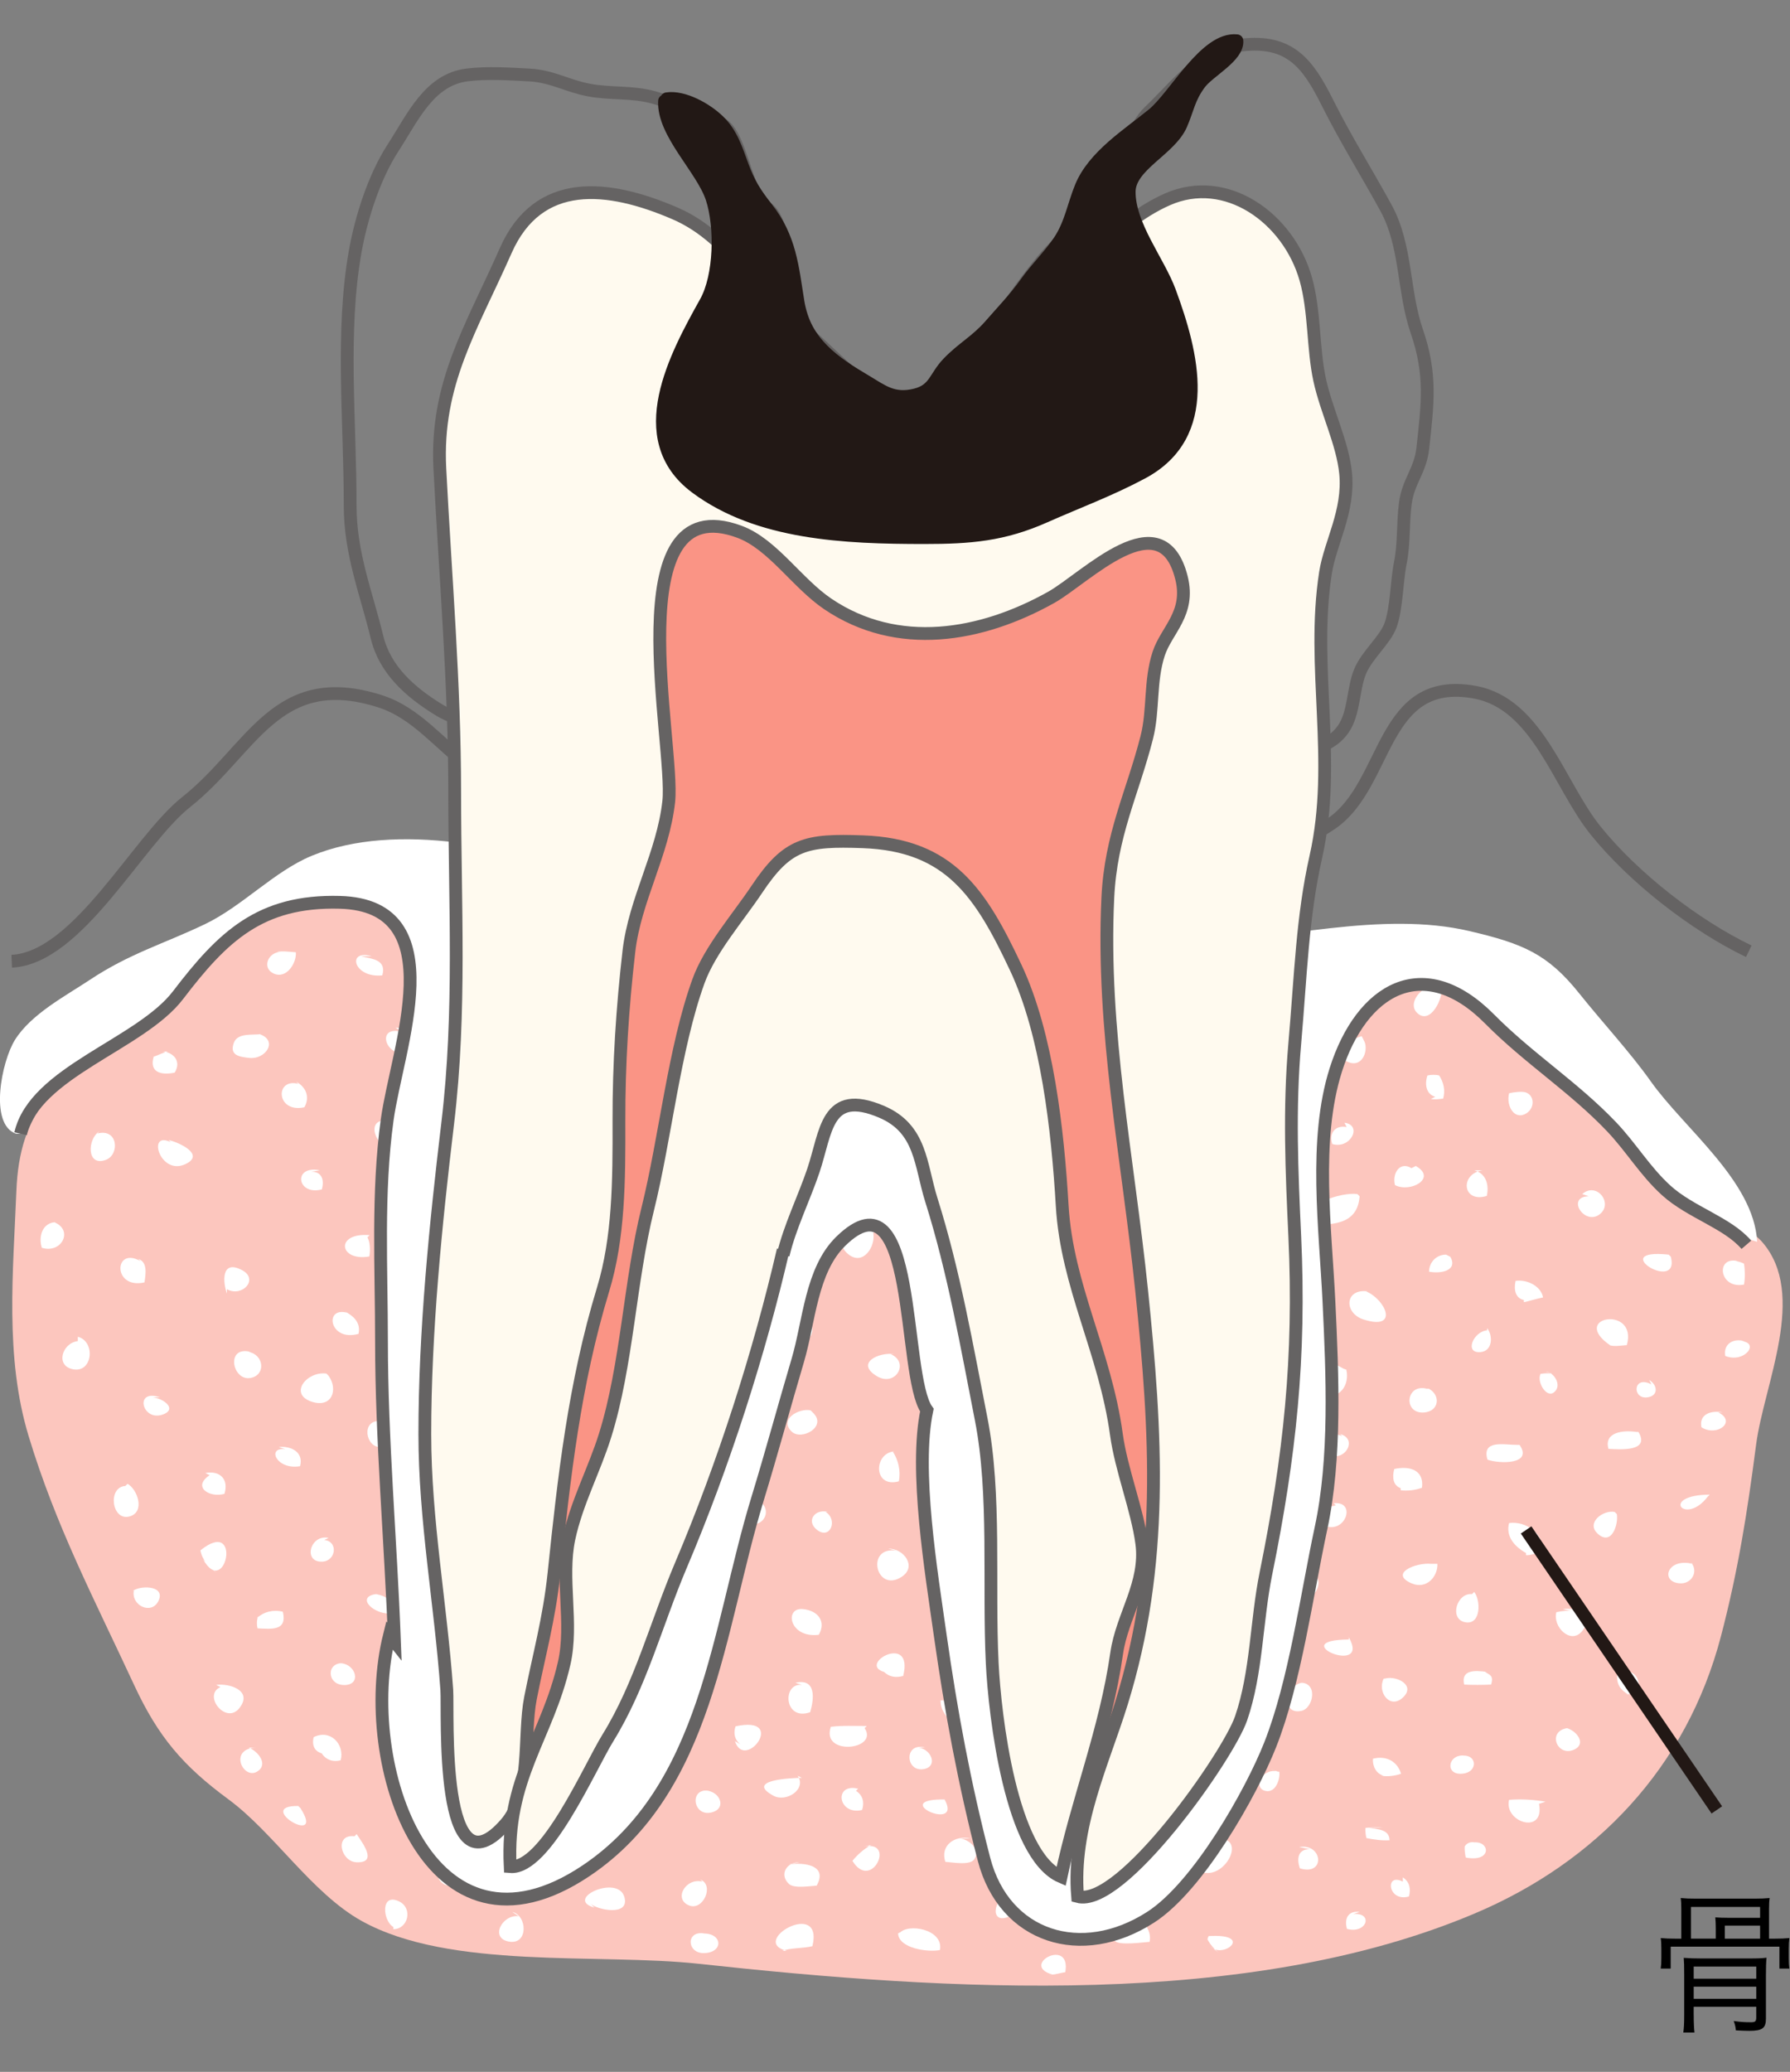
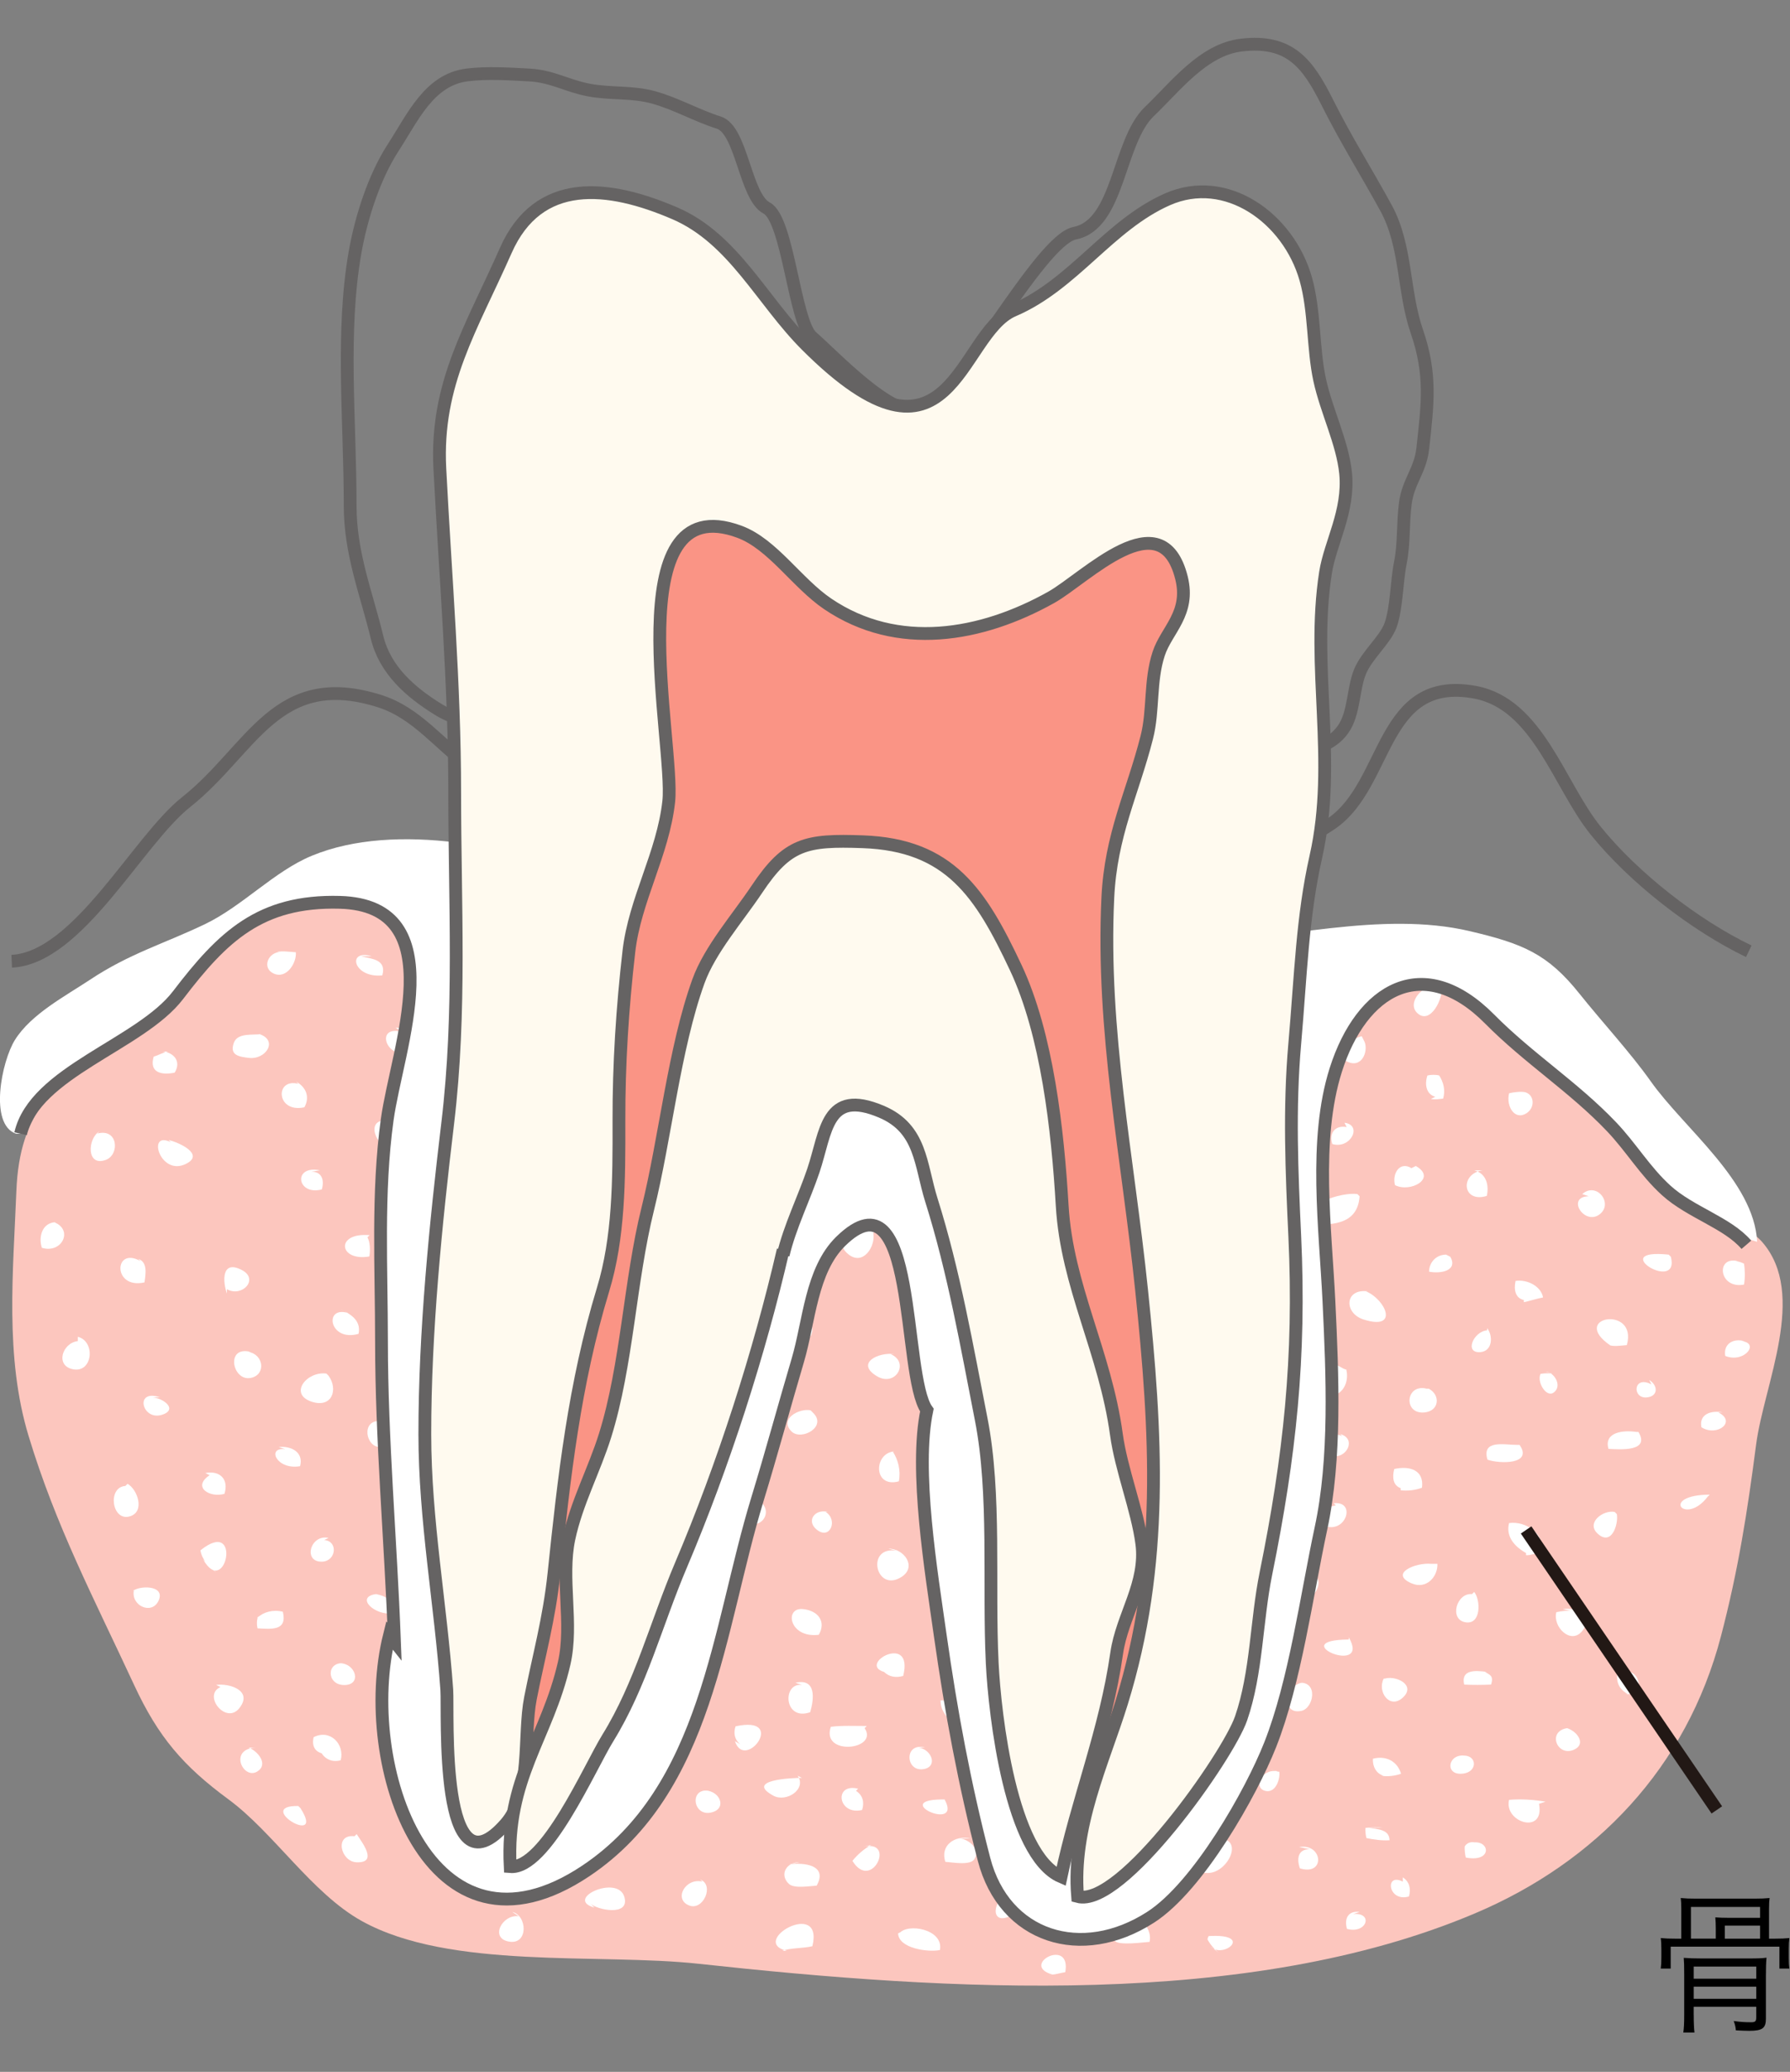
<svg xmlns="http://www.w3.org/2000/svg" version="1.1" id="レイヤー_2" x="0px" y="0px" width="140.006px" height="162.005px" viewBox="0 0 140.006 162.005" enable-background="new 0 0 140.006 162.005" xml:space="preserve">
  <rect x="0" y="0" width="140.006" height="162.005" fill="#808080" stroke="none" />
  <g>
    <path fill="#FCC6BE" d="M122.974,85.683c2.424,2.232,4.779,4.548,7.278,6.696c1.901,1.633,6.224,3.186,7.574,4.732   c3.577,4.096,0.144,11.126-0.472,15.854c-0.684,5.27-1.395,9.805-2.747,14.972c-2.693,10.29-9.802,17.681-19.25,21.678   c-17.739,7.503-41.116,6.074-60.718,3.938c-7.79-0.849-19.445,0.495-26.35-3.347c-3.897-2.168-6.891-6.914-10.421-9.511   s-5.487-4.867-7.378-8.942c-3.152-6.794-6.115-12.401-8.256-19.475c-1.869-6.17-1.202-12.831-0.952-19.168   c0.244-6.18,2.975-8.612,8.294-12.013c3.642-2.329,5.941-5.61,9.16-8.182c6.645-5.309,11.326-2.172,16.912,1.75   c6.281,4.41,10.608,10.497,18.99,11.795c7.993,1.237,15.453-6.028,22.851-2.638c3.354,1.537,4.073,3.221,8.293,3.018   c4.795-0.231,6.743-1.083,10.385-3.621c3.588-2.501,8.902-9.216,13.753-8.836C115.21,74.797,119.223,82.227,122.974,85.683z" />
    <path fill="#FFFFFF" d="M20.457,80.858c-0.723,0.094-1.871-0.114-2.165,0.677c-0.371,1.004,0.453,1.095,1.163,1.183   c1.344,0.167,2.326-1.373,0.832-1.859" />
    <path fill="#FFFFFF" d="M13.356,89.312c-1.904-0.956-0.841,2.707,1.19,1.694c1.505-0.75-0.568-1.689-1.361-1.863" />
    <path fill="#FFFFFF" d="M4.396,95.567c-1.076,0.002-1.412,1.116-1.121,2.003c1.591,0.479,2.48-1.428,0.952-2.003" />
    <path fill="#FFFFFF" d="M7.776,88.466c-0.938,0.55-1.037,2.817,0.52,2.22c1.067-0.409,0.954-2.485-0.688-2.051" />
    <path fill="#FFFFFF" d="M10.988,98.61c-2.084-1.192-2.204,2.229,0.313,1.665c0.109-0.725,0.233-1.597-0.482-1.834" />
    <path fill="#FFFFFF" d="M12.511,109.262c-2.031-0.706-1.406,1.878,0.176,1.359c1.36-0.446-0.115-1.465-1.021-1.359" />
    <path fill="#FFFFFF" d="M17.752,101.146c-0.325-0.862-0.472-2.714,1.187-1.826c1.334,0.714-0.008,2.145-1.187,1.487" />
    <path fill="#FFFFFF" d="M25.021,91.51c-2.139-0.432-1.809,2.005,0.151,1.495c0.269-0.931-0.17-1.579-1.167-1.326" />
    <path fill="#FFFFFF" d="M27.22,102.668c-1.914-0.596-1.483,2.291,0.825,1.628c0.232-1.124-0.746-1.603-1.502-1.966" />
    <path fill="#FFFFFF" d="M22.315,113.318c-1.488-0.194-0.695,1.649,1.156,1.327c0.298-1.107-0.72-1.604-1.664-1.496" />
    <path fill="#FFFFFF" d="M16.906,122.955c-0.617-0.486-1.123-1.036-1.228-1.731c3.289-2.641,1.982,3.822,0.213,0.718" />
    <path fill="#FFFFFF" d="M17.244,131.916c-1.421,0.632,0.428,2.978,1.478,1.647c1.083-1.369-0.77-1.96-1.815-1.816" />
    <path fill="#FFFFFF" d="M9.806,116.192c-1.42,0.08-1.072,2.797,0.35,2.375c1.221-0.36,0.583-2.131-0.181-2.544" />
    <path fill="#FFFFFF" d="M25.697,120.251c-1.435-0.302-2.021,1.909-0.507,1.859c1.113-0.035,1.274-1.612,0.169-1.69" />
    <path fill="#FFFFFF" d="M26.881,130.057c-1.367-0.13-1.341,1.663,0,1.699c1.479,0.039,0.941-1.743-0.338-1.699" />
    <path fill="#FFFFFF" d="M29.078,74.772c-1.988-0.587-1.441,1.729,0.824,1.496c0.351-1.253-0.812-1.286-1.669-1.496" />
    <path fill="#FFFFFF" d="M31.445,80.689c-2.122-0.58-1.306,2.185,0.647,1.627c0.515-1.102,0.042-1.875-1.154-1.966" />
    <path fill="#FFFFFF" d="M30.601,89.818c-1.174-0.084-2.084-2.34-0.34-2.197c1.383,0.113,1.822,2.669,0.001,2.367" />
    <path fill="#FFFFFF" d="M23.33,84.747c-1.845-0.482-1.746,2.316,0.478,1.834c0.458-0.824,0.11-1.593-0.646-2.003" />
    <path fill="#FFFFFF" d="M21.978,74.434c-1.021-0.009-1.531,1.275-0.552,1.698c1.01,0.438,1.792-0.879,1.711-1.672   c-0.448-0.029-1.049-0.122-1.497-0.026" />
    <path fill="#FFFFFF" d="M13.186,82.211c-0.351,0.03-0.805,0.319-1.163,0.405c-0.378,1.267,0.625,1.47,1.641,1.256   c0.534-0.878-0.053-1.583-0.983-1.661" />
    <path fill="#FFFFFF" d="M28.909,96.581c-2.717-0.233-2.41,2.079-0.024,1.666c0.1-0.514,0.049-1.152-0.144-1.496" />
    <path fill="#FFFFFF" d="M19.611,105.711c-1.999-0.524-1.445,2.322,0.004,2.032c1.204-0.242,1.023-1.824-0.173-2.032" />
    <path fill="#FFFFFF" d="M6.086,104.865c-1.223,0.14-1.797,1.947-0.352,2.207c1.533,0.274,1.744-2.196,0.352-2.545" />
    <path fill="#FFFFFF" d="M29.754,111.121c-1.533-0.132-1.166,2.077,0,2.027c1.353-0.058,0.983-1.791-0.169-2.027" />
    <path fill="#FFFFFF" d="M16.398,115.348c-1.406,0.932,0.02,1.797,1.158,1.458c0.354-1.137-0.35-1.845-1.496-1.627" />
    <path fill="#FFFFFF" d="M10.481,124.309c-0.291,1.224,1.365,1.997,1.91,0.878c0.629-1.3-1.65-1.237-2.079-0.709" />
    <path fill="#FFFFFF" d="M20.287,126.168c-0.171,0.275-0.25,0.722-0.144,1.157c1.08,0.052,2.348,0.223,1.979-1.301   c-0.773-0.188-1.519,0.021-2.004,0.481" />
    <path fill="#FFFFFF" d="M29.416,124.646c-1.683,0.224-0.081,1.741,1.35,1.496C30.928,125.21,30.205,124.8,29.416,124.646" />
    <path fill="#FFFFFF" d="M30.77,116.362c-0.738,0.268-0.76,1.229-0.651,1.999c0.777,0.271,2.111,0.469,2.478-0.511   c0.468-1.253-0.981-1.331-1.657-1.658" />
    <path fill="#FFFFFF" d="M33.475,136.819c-1.287,0.048-3.284-0.209-2.848-1.835c1.829-0.438,2.562,0.216,2.848,2.004" />
    <path fill="#FFFFFF" d="M25.529,137.157c-0.84-0.055-1.174-0.562-0.998-1.323c1.297-0.661,2.445,0.56,2.117,1.805   c-0.78,0.217-1.389-0.198-1.627-0.819" />
    <path fill="#FFFFFF" d="M20.287,136.65c-2.536-0.105-1.302,2.584-0.161,1.867c0.91-0.572,0.01-1.62-0.684-1.867" />
    <path fill="#FFFFFF" d="M27.727,143.581c-1.596-0.193-1.092,2,0.174,2.037c1.675,0.05,0.447-1.506-0.005-2.205" />
    <path fill="#FFFFFF" d="M23.33,141.215c-3.519-0.052,2.196,3.326,0.17,0.169" />
    <path fill="#FFFFFF" d="M33.812,139.862c-1.642-0.352-1.768,1.721-0.216,1.867c1.397,0.133,1.422-1.493,0.216-1.698" />
    <path fill="#FFFFFF" d="M25.529,107.402c-1.535-0.202-2.974,1.601-1.149,2.201c1.597,0.524,2.089-0.966,1.317-2.033" />
-     <path fill="#FFFFFF" d="M35.842,145.272c-1.785-0.491-2.467,2.543-0.009,2.197c2.051-0.288,1.117-1.785-0.16-2.197" />
-     <path fill="#FFFFFF" d="M30.77,150.683c-0.867-0.521-1.009-2.74,0.469-1.995c1.069,0.54,0.677,2.153-0.469,2.164" />
    <path fill="#FFFFFF" d="M40.575,149.837c-1.302-0.177-2.317,1.758-0.714,1.99c1.472,0.213,1.381-2.058,0.207-2.328" />
    <path fill="#FFFFFF" d="M50.213,141.384C44.655,141.217,52.04,144.662,50.213,141.384" />
    <path fill="#FFFFFF" d="M46.493,149.161c-2.403-0.679,1.809-2.608,2.337-0.85c0.48,1.606-2.229,1.01-2.676,0.512" />
    <path fill="#FFFFFF" d="M50.55,134.621c-2.809-0.358-0.905,2.931,1.5,2.304c0.312-1.294-1.168-1.91-1.837-2.473" />
    <path fill="#FFFFFF" d="M57.144,123.632c-1.409-0.372-2.437,1.587-0.846,1.864c1.378,0.239,1.597-1.351,0.508-1.864" />
    <path fill="#FFFFFF" d="M58.327,136.65c-0.778-0.339-1.025-0.97-0.795-1.665c4.101-0.887,0.731,3.573-0.05,1.157" />
    <path fill="#FFFFFF" d="M54.945,147.132c-1.322-0.341-2.314,1.398-1.013,1.872c1.072,0.391,1.96-1.598,0.844-2.04" />
    <path fill="#FFFFFF" d="M55.453,140.031c-1.552-0.271-1.273,2.025,0.174,1.694c1.367-0.313,0.585-1.901-0.682-1.694" />
    <path fill="#FFFFFF" d="M63.399,110.276c-0.89-0.184-2.481,0.681-1.487,1.656c0.766,0.75,2.844-0.381,1.656-1.488" />
    <path fill="#FFFFFF" d="M68.471,96.243c-0.891-0.114-3.603,0.621-2.125,1.825c1.174,0.958,2.161-0.639,1.957-1.656" />
    <path fill="#FFFFFF" d="M68.979,89.312c-1.149-0.297-2.216,0.831-1.061,1.567c1.186,0.756,1.889-0.634,1.398-1.567" />
    <path fill="#FFFFFF" d="M72.021,98.272c-0.392-0.068-0.819,0.049-1.158,0.231c-1.101,3.782,3.549,1.367,1.327-0.062" />
    <path fill="#FFFFFF" d="M62.554,102.837c-1.484-0.317-1.656,1.736-0.339,2.033c1.43,0.32,1.852-1.465,0.508-1.864" />
    <path fill="#FFFFFF" d="M69.992,105.88c-1.308-0.174-3.103,0.717-1.398,1.731c1.461,0.87,2.578-1.096,1.061-1.731" />
    <path fill="#FFFFFF" d="M58.665,118.729c-1.242-0.379-0.585-2.228,0.684-1.397c1.293,0.843,0.087,2.521-1.19,1.566" />
    <path fill="#FFFFFF" d="M54.776,129.38c-1.556-0.323-1.706,2.102,0,2.028c1.719-0.073,0.948-1.762-0.338-1.859" />
    <path fill="#FFFFFF" d="M64.752,118.222c-1.022-0.264-1.727,0.713-0.854,1.398c1.029,0.81,1.667-0.769,0.685-1.398" />
    <path fill="#FFFFFF" d="M70.161,113.488c-1.827-0.119-1.968,2.922,0.145,2.341c0.16-0.86-0.057-1.682-0.482-2.341" />
    <path fill="#FFFFFF" d="M73.543,111.797c-0.412-0.443-0.592-1.047-0.485-1.664c1.305-0.396,2.021,0.591,1.809,1.804   c-0.556,0.318-1.118,0.309-1.492-0.14" />
    <path fill="#FFFFFF" d="M75.741,118.391c-1.223-0.085-1.975,2.227-0.672,2.371c1.18,0.13,1.174-1.598,0.841-2.371" />
    <path fill="#FFFFFF" d="M70.161,121.265c-2.488-0.453-1.679,3.346,0.355,2.037c1.238-0.796,0.178-2.239-1.032-2.206" />
    <path fill="#FFFFFF" d="M62.892,125.83c-1.587-0.26-1.215,2.294,1.154,1.998C64.63,126.789,63.988,125.971,62.892,125.83" />
    <path fill="#FFFFFF" d="M74.728,124.984c-1.247-0.235-2.768,0.915-1.356,1.694c1.331,0.736,2.812-1.441,1.187-1.525" />
    <path fill="#FFFFFF" d="M69.147,130.733c-2.113-0.622,2.35-3.105,1.497,0.312C70.052,131.214,69.528,131.108,69.147,130.733" />
    <path fill="#FFFFFF" d="M62.723,131.747c-1.558-0.188-1.418,2.864,0.646,2.135c0.31-1.049,0.487-2.669-1.154-2.304" />
    <path fill="#FFFFFF" d="M67.795,134.959c-0.935,0-1.901-0.049-2.811,0.063c-0.79,2.311,3.789,1.812,2.642,0.106" />
    <path fill="#FFFFFF" d="M74.558,134.791c-0.447-0.489-1.005-0.979-0.99-1.835c1.271-0.034,2.198,1.1,2.147,2.32   c-0.559,0.115-1.008-0.068-1.326-0.485" />
    <path fill="#FFFFFF" d="M72.359,136.65c-1.641-0.454-1.563,1.874-0.166,1.689c1.188-0.156,0.71-1.545-0.341-1.689" />
    <path fill="#FFFFFF" d="M62.723,139.018c-0.783-0.001-4.506,0.156-2.23,1.393c1.014,0.551,2.631-0.525,1.893-1.562" />
    <path fill="#FFFFFF" d="M67.119,139.862c-1.939-0.47-1.58,2.116,0.312,1.665c0.191-0.624,0.049-1.155-0.48-1.496" />
    <path fill="#FFFFFF" d="M74.051,140.707c-4.802-0.119,1.31,2.673-0.17,0" />
    <path fill="#FFFFFF" d="M77.431,140.539c-0.459-0.407-0.698-0.913-0.649-1.496c1.045-0.281,1.852,0.889,1.602,1.808   c-0.591,0.139-0.838-0.145-1.121-0.65" />
    <path fill="#FFFFFF" d="M62.554,145.61c-1.056-0.02-1.616,0.983-0.849,1.698c0.415,0.387,1.664,0.16,2.171,0.136   c0.896-1.618-0.984-1.827-2.167-1.665" />
    <path fill="#FFFFFF" d="M75.91,143.751c-1.229-0.277-2.404,0.557-1.966,1.834c0.538,0.027,1.94,0.309,2.27-0.216   c0.507-0.806-0.471-1.563-1.148-1.618" />
    <path fill="#FFFFFF" d="M68.133,144.258c-0.568,0.329-1.054,0.745-1.46,1.246c1.511,2.472,3.484-1.793,0.785-1.077" />
    <path fill="#FFFFFF" d="M61.539,152.542c-3.014-0.736,2.914-4.128,2.004-0.363c-0.742,0.179-1.726,0.121-2.342,0.363" />
    <path fill="#FFFFFF" d="M71.514,151.021c-0.459-0.109-0.884-0.058-1.271,0.155c0.047,1.184,2.357,1.491,3.274,1.302   c0.31-1.628-2.555-2.147-3.186-1.289" />
    <path fill="#FFFFFF" d="M78.952,147.978c-1.329,0.55-1.534,2.554,0.004,1.871c1.042-0.462,0.434-1.708-0.679-1.533" />
-     <path fill="#FFFFFF" d="M55.114,151.189c-1.503-0.288-1.409,1.603,0.005,1.53c1.507-0.077,1.385-1.604-0.174-1.53" />
    <path fill="#FFFFFF" d="M89.267,150.007c-0.812-0.209-2.983,0.573-2.088,1.74c0.313,0.407,2.259,0.119,2.737,0.093   c0.133-0.653-0.178-1.254-0.649-1.664" />
    <path fill="#FFFFFF" d="M82.335,154.402c-2.635-0.741,1.475-2.968,0.988-0.194c-0.419,0.062-0.903,0.24-1.326,0.194" />
    <path fill="#FFFFFF" d="M95.521,143.751c-1.918,0.049-3.915,2.716-1.043,2.704c1.544-0.006,2.853-2.662,0.874-2.704" />
    <path fill="#FFFFFF" d="M95.353,152.711c-0.381-0.296-0.685-0.652-0.911-1.068c0.016-0.091,0.046-0.176,0.092-0.256   c3.593-0.214,1.142,1.839,0.143,0.817" />
    <path fill="#FFFFFF" d="M99.916,138.51c-1.276-0.268-1.953,1.365-0.881,1.537c0.754,0.122,1.107-0.943,1.026-1.512   c-0.283,0.002-0.411-0.153-0.65-0.194" />
    <path fill="#FFFFFF" d="M102.453,144.596c-0.937-0.021-1.045,0.744-0.781,1.496c2.021,0.618,1.802-1.989-0.063-1.665" />
    <path fill="#FFFFFF" d="M105.497,128.197c-5.12,0.04,1.778,2.937,0-0.17" />
    <path fill="#FFFFFF" d="M108.201,138.848c-0.543-0.17-0.853-0.698-0.818-1.327c1.014-0.267,1.908,0.184,2.201,1.171   c-0.403,0.153-1.044,0.252-1.551,0.156" />
    <path fill="#FFFFFF" d="M108.201,142.905c-0.47-0.044-0.938-0.036-1.402,0.026c-0.026,0.208,0.025,0.592,0.076,0.794   c0.599,0.119,1.199,0.208,1.809,0.169c-0.01-0.864-0.943-0.857-1.665-0.989" />
    <path fill="#FFFFFF" d="M106.342,149.499c-0.894-0.114-1.218,0.519-0.989,1.326c1.58,0.423,2.08-1.319,0.482-1.157" />
    <path fill="#FFFFFF" d="M115.472,144.089c-0.404-0.112-0.707-0.017-0.908,0.287c-0.025,0.182,0.028,0.689,0.085,0.871   c2.373,0.454,1.804-1.87-0.021-0.989" />
    <path fill="#FFFFFF" d="M109.723,147.132c-1.439-0.748-1.169,1.638,0.483,1.158c0.17-0.653,0.011-1.169-0.483-1.496" />
    <path fill="#FFFFFF" d="M104.482,117.715c-1.024,0.106-2.119,1.507-0.505,1.689c1.413,0.16,1.992-2.048,0.336-1.858" />
    <path fill="#FFFFFF" d="M101.945,131.578c-1.304-0.006-1.846,2.537-0.164,2.202c0.961-0.192,1.361-2.309-0.173-2.202" />
    <path fill="#FFFFFF" d="M122.573,135.129c-1.572,0.243-0.796,2.242,0.515,1.694C124.081,136.406,123.412,135.402,122.573,135.129" />
    <path fill="#FFFFFF" d="M120.881,140.877c-0.933-0.158-1.899-0.221-2.848-0.144c-0.429,1.763,2.81,2.771,2.342,0.312" />
    <path fill="#FFFFFF" d="M116.316,130.733c-0.928-0.129-2.069-0.196-1.795,0.988c0.697,0.038,1.414,0.03,2.107,0   c0.208-0.666-0.064-0.751-0.481-0.988" />
    <path fill="#FFFFFF" d="M114.796,137.326c-1.537-0.423-1.912,1.572-0.339,1.353c1.249-0.175,1.039-1.699-0.338-1.353" />
    <path fill="#FFFFFF" d="M109.047,131.24c-0.233-0.047-0.582-0.014-0.822,0.021c-0.513,1.017,0.454,2.392,1.465,1.508   c1.107-0.971-0.427-1.749-1.319-1.529" />
    <path fill="#FFFFFF" d="M127.645,132.593c-0.913-0.306-1.303-0.99-1.119-1.834c1.248-0.376,1.879,0.452,1.6,1.639   c-0.285,0.029-0.699,0.097-0.988,0.025" />
-     <path fill="#FFFFFF" d="M132.377,122.279c-1.979-0.485-2.543,1.402-1.015,1.525c1.002,0.08,1.533-1.008,0.846-1.694" />
    <path fill="#FFFFFF" d="M123.08,125.999c-0.325-0.106-1.011-0.023-1.35,0.062c-0.3,1.152,1.116,2.537,1.994,1.509   c1.011-1.182-0.439-1.96-1.49-1.74" />
    <path fill="#FFFFFF" d="M111.921,122.279c-1.183-0.114-3.289,0.757-1.517,1.525c1.162,0.504,2.062-0.516,2.024-1.525" />
    <path fill="#FFFFFF" d="M115.135,124.646c-1.216-0.114-1.809,1.994-0.508,2.205c1.244,0.203,1.184-1.763,0.676-2.374" />
    <path fill="#FFFFFF" d="M102.453,123.294c-1.392-0.34-2.005,2.094-0.208,1.69c0.786-0.177,1.424-1.779,0.208-1.859" />
    <path fill="#FFFFFF" d="M104.313,107.063c-0.739,0.281-0.954,1.201-0.819,2.003c1.306,0.394,2.091-0.802,1.808-1.974   c-0.32-0.065-0.537-0.306-0.819-0.367" />
    <path fill="#FFFFFF" d="M109.554,116.362c-0.587-0.202-0.681-0.833-0.502-1.496c1.185-0.267,2.354,0.067,2.168,1.466   c-0.537,0.192-1.089,0.258-1.666,0.199" />
    <path fill="#FFFFFF" d="M119.359,121.435c-0.842-0.466-1.613-1.264-1.326-2.342c1.312-0.192,2.934,0.907,2.448,2.316   c-0.366,0.037-0.771,0.22-1.122,0.194" />
    <path fill="#FFFFFF" d="M126.292,118.222c-0.904-0.175-2.264,0.849-1.326,1.703c1.093,0.996,1.633-0.744,1.495-1.534" />
    <path fill="#FFFFFF" d="M133.73,116.869c-3.966,0.025-1.943,2.482-0.169,0.169" />
    <path fill="#FFFFFF" d="M134.745,110.444c-0.903-0.188-1.877,0.131-1.666,1.159c1.227,0.771,2.772-0.441,1.327-1.159" />
    <path fill="#FFFFFF" d="M127.982,111.967c-0.986-0.153-2.556-0.003-2.173,1.326c0.982,0.05,3.26,0.217,2.343-1.326" />
    <path fill="#FFFFFF" d="M118.684,112.98c-1.015,0.004-2.808-0.442-2.342,1.154c0.942,0.338,3.58,0.391,2.512-1.154" />
    <path fill="#FFFFFF" d="M111.583,108.585c-1.654-0.414-1.846,2.018-0.17,1.858c1.158-0.11,1.281-1.352,0.339-1.858" />
    <path fill="#FFFFFF" d="M104.989,112.305c-1.159-0.608-2.208,1.17-0.846,1.525c1.179,0.309,2.006-1.351,0.677-1.694" />
    <path fill="#FFFFFF" d="M107.019,100.977c-1.859-0.268-1.931,1.707-0.359,2.201c2.795,0.881,1.727-1.559,0.19-2.201" />
    <path fill="#FFFFFF" d="M106.173,93.369c-1.188-0.188-4.53,0.843-4.206,2.341c2.084,0.128,4.22,0.137,4.375-2.172" />
    <path fill="#FFFFFF" d="M105.328,88.128c-0.906-0.167-1.397,0.482-1.121,1.327c1.433,0.428,2.383-1.486,0.952-1.665" />
    <path fill="#FFFFFF" d="M116.316,104.021c-1.083,0.091-1.816,1.836-0.498,1.702c0.93-0.094,0.969-1.29,0.498-1.872" />
    <path fill="#FFFFFF" d="M121.389,107.402c-0.301-0.036-0.599-0.027-0.896,0.025c-0.307,0.62,0.447,1.882,1.029,1.46   c0.704-0.508,0.052-1.595-0.642-1.654" />
    <path fill="#FFFFFF" d="M129.166,108.247c-1.438-0.754-1.532,1.157-0.335,1.018c0.915-0.107,0.821-0.974,0.166-1.356" />
    <path fill="#FFFFFF" d="M136.436,104.865c-0.898-0.243-1.651,0.238-1.496,1.159c1.543,0.617,2.786-1.119,1.158-1.159" />
    <path fill="#FFFFFF" d="M130.519,98.103c-4.942-0.511,0.905,3.08,0.169,0.17" />
    <path fill="#FFFFFF" d="M125.953,105.204c-3.269-2.249,2.173-3.176,1.29-0.026C126.868,105.205,126.326,105.295,125.953,105.204" />
    <path fill="#FFFFFF" d="M119.19,101.653c-0.644-0.147-0.806-0.76-0.65-1.495c0.912-0.139,1.996,0.416,2.151,1.293   c-0.484,0.088-1.165,0.308-1.501,0.371" />
    <path fill="#FFFFFF" d="M113.105,98.103c-0.77,0.002-1.316,0.594-1.332,1.332c0.928,0.181,2.27-0.077,1.669-1.162" />
    <path fill="#FFFFFF" d="M124.263,93.538c-1.803,0.039-0.333,2.332,0.858,1.41c1.091-0.843-0.231-2.574-1.366-1.579" />
    <path fill="#FFFFFF" d="M115.979,91.51c-1.814,0.237-1.628,2.592,0.312,2.003c0.191-0.861-0.051-1.768-0.989-2.003" />
    <path fill="#FFFFFF" d="M112.26,85.761c-0.715-0.204-0.847-0.97-0.614-1.666c0.268-0.066,0.657-0.071,0.923,0   c0.336,0.532,0.499,1.165,0.305,1.81c-0.278,0.029-0.673,0.092-0.952,0.026" />
    <path fill="#FFFFFF" d="M106.512,81.027c-0.805,0.14-2.408,1.518-1.015,2.037c1.134,0.422,1.566-1.051,1.184-1.699" />
    <path fill="#FFFFFF" d="M112.26,77.139c-0.922-0.197-2.271,1.27-1.403,2.079c1.032,0.96,2.073-1.215,1.884-2.053   c-0.216-0.038-0.428-0.03-0.65-0.026" />
    <path fill="#FFFFFF" d="M119.359,85.423c-0.33-0.106-0.987-0.024-1.324,0.063c-0.255,0.994,0.431,2.168,1.374,1.554   c0.825-0.537,0.54-1.941-0.726-1.617" />
    <path fill="#FFFFFF" d="M110.399,91.341c-0.924-0.566-1.525,0.431-1.289,1.327c1.209,0.622,3.314-0.545,1.627-1.496" />
    <path fill="#FFFFFF" d="M135.929,98.61c-1.769-0.422-1.489,2.216,0.481,1.834c0.086-0.484,0.083-1.154-0.004-1.636   c-0.217-0.107-0.413-0.172-0.646-0.198" />
    <path fill="none" stroke="#656363" d="M0.916,75.162c5.194-0.249,9.847-9.439,13.646-12.447c5.168-4.091,7.034-10.475,15.16-7.882   c2.885,0.92,4.653,3.391,7.076,5.136c4.731,3.408,9.37,3.308,15.15,4.698c11.149,2.684,25.319,6.327,37.251,6.212   c2.709-0.026,5.277-1.404,7.475-2.717c2.314-1.385,5.249-2.213,7.523-3.804c4.437-3.102,3.79-11.594,11.173-10.229   c4.918,0.91,6.551,7.239,9.432,10.813c2.969,3.686,7.771,7.419,11.98,9.439" />
    <g>
      <path fill="#FFFFFF" d="M1.612,88.649c1.095-4.832,9.368-6.976,12.315-10.837c3.492-4.574,6.42-7.426,12.655-7.257    c8.936,0.242,4.472,11.408,3.702,17.003c-0.787,5.714-0.445,11.628-0.445,17.376c0,7.541,0.718,15.545,1.014,23.398    c-0.127-0.162-0.257-0.32-0.389-0.477c-2.533,10.129,3.129,26.634,15.377,18.422c9.523-6.386,10.301-18.908,13.399-29.04    c1.127-3.685,2.083-7.238,3.158-10.865c0.9-3.038,1.042-7.045,3.358-9.31c6.023-5.891,4.775,10.467,6.74,13.199    c-0.986,4.664,0.347,12.677,1.048,17.631c0.842,5.926,1.893,11.615,3.421,17.491c1.584,6.102,7.624,8.024,13.046,4.522    c3.723-2.405,7.848-9.707,9.338-13.479c1.943-4.918,2.848-11.681,3.972-16.919c1.177-5.483,0.901-11.946,0.623-17.733    c-0.272-5.703-1.203-12.624,0.532-18.103c2.019-6.371,6.877-9.199,12.043-3.982c3.043,3.073,6.562,5.299,9.528,8.413    c1.532,1.606,2.607,3.458,4.279,4.979c1.826,1.66,4.768,3.36,7.11,4.018c-0.237-4.733-5.706-8.85-8.324-12.55    c-1.583-2.238-3.834-4.669-5.556-6.829c-2.509-3.145-4.436-3.933-8.614-4.915c-6.855-1.61-14.867,0.661-21.792,1.005    c-7.158,0.356-13.563-0.815-20.328-1.447c-8.152-0.761-18.544-0.421-26.056-3.53c-6.265-2.594-15.78-4.646-22.378-1.919    c-2.951,1.22-5.428,3.948-8.374,5.357c-3.217,1.539-5.891,2.287-8.985,4.344c-1.897,1.262-4.592,2.67-5.859,4.697    c-1.041,1.662-2.045,6.593,0.078,7.335" />
      <path fill="none" stroke="#656363" d="M1.612,88.649c1.095-4.832,9.368-6.976,12.315-10.837c3.492-4.574,6.42-7.426,12.655-7.257    c8.936,0.242,4.472,11.408,3.702,17.003c-0.787,5.714-0.445,11.628-0.445,17.376c0,7.541,0.718,15.545,1.014,23.398    c-0.127-0.162-0.257-0.32-0.389-0.477c-2.533,10.129,3.129,26.634,15.377,18.422c9.523-6.386,10.301-18.908,13.399-29.04    c1.127-3.685,2.083-7.238,3.158-10.865c0.9-3.038,1.042-7.045,3.358-9.31c6.023-5.891,4.775,10.467,6.74,13.199    c-0.986,4.664,0.347,12.677,1.048,17.631c0.842,5.926,1.893,11.615,3.421,17.491c1.584,6.102,7.624,8.024,13.046,4.522    c3.723-2.405,7.848-9.707,9.338-13.479c1.943-4.918,2.848-11.681,3.972-16.919c1.177-5.483,0.901-11.946,0.623-17.733    c-0.272-5.703-1.203-12.624,0.532-18.103c2.019-6.371,6.877-9.199,12.043-3.982c3.043,3.073,6.562,5.299,9.528,8.413    c1.532,1.606,2.607,3.458,4.277,4.978c1.89,1.719,4.783,2.52,6.27,4.252" />
    </g>
    <path fill="none" stroke="#656363" d="M29.486,49.814c-0.819-3.395-2.098-6.516-2.098-10.274c0-6.679-0.722-13.573,0.39-19.854   c0.458-2.593,1.465-5.817,2.962-8.123c1.55-2.383,2.816-5.327,5.792-5.703c1.525-0.193,3.335-0.081,4.87,0.004   c1.813,0.1,2.947,0.857,4.661,1.178c1.74,0.326,3.363,0.104,5.073,0.58c1.755,0.488,3.417,1.445,5.075,1.961   c1.817,0.565,2.063,5.804,3.754,6.684c1.675,0.871,2.166,8.903,3.538,10.088c1.784,1.543,6.255,6.384,8.56,5.738   c2.759-0.774,9.208-13.308,12-13.859c3.479-0.688,3.367-7.158,5.833-9.509c2.039-1.944,4.198-4.834,7.176-5.197   c3.846-0.468,5.243,1.479,6.766,4.526c1.428,2.856,3.088,5.49,4.58,8.227c1.612,2.96,1.316,6.499,2.398,9.628   c1.154,3.336,0.857,5.635,0.468,9.152c-0.192,1.739-1.139,2.579-1.363,4.282c-0.214,1.63-0.08,3.125-0.394,4.677   c-0.291,1.444-0.282,3.528-0.765,4.871c-0.416,1.158-1.867,2.335-2.396,3.65c-0.549,1.371-0.438,3.234-1.308,4.477   c-1.281,1.829-3.792,1.795-5.861,1.791c-17.309-0.04-34.684-1.982-51.973-2.73c-2.073-0.089-4.191-0.312-6.207-0.19   c-2.721,0.166-4.284,1.104-6.756-0.427C32.094,54.12,30.108,52.392,29.486,49.814z" />
    <path fill="#FA9485" d="M42.259,56.291c-1.098,5.954-0.666,11.736-1.245,17.722c-0.587,6.069-2.612,12.15-3.114,18.277   c-0.468,5.735,1.254,11.783,0.517,17.236c-1.018,7.523-2.477,16.004-1.295,24.42c0.324,2.309,0.187,7.203,3.428,7.492   c2.793,0.249,3.147-4.824,3.927-7.124c4.275-12.626,8.186-26.117,12.11-39.309c1.457-4.897,4.631-13.662,11.29-12.456   c8.655,1.567,11.326,13.916,12.824,21.42c1.631,8.174-0.776,16.592-0.366,24.829c0.301,6.051,4.152,7.848,5.128,13.275   c6.112,1.789,7.002-17.861,7.308-21.377c0.741-8.505,4.495-20.143,1.637-28.688c5.823-7.376,1.056-17.584,1.479-25.849   c0.211-4.123,0.41-8.292,0.78-12.399c0.243-2.69,2.593-7.795,0.902-10.628c-4.301-7.206-17.98-6.512-24.942-6.513   c-6.51-0.001-13.284-0.971-19.544-0.778c-1.08,0.033-2.153,0.102-3.228,0.22c-0.491,0.054-0.983,0.104-1.476,0.144   c-0.356,0.029-0.698,0.063-1.042,0.011c-0.584-0.089-0.804-0.112-1.126,0.373c-0.216,0.324-0.412,0.657-0.593,1.001   c-0.381,0.727-0.688,1.492-0.944,2.271c-0.563,1.707-0.896,3.485-1.148,5.263c-0.499,3.517-0.598,7.084-1.167,10.591   C42.328,55.908,42.295,56.1,42.259,56.291z" />
    <g>
      <path fill="#FFFAEF" stroke="#656363" d="M33.228,112.138c0.001,6.71,1.243,13.316,1.718,19.994    c0.123,1.73-0.636,16.494,4.617,10.464c2.062-2.367,1.351-6.881,1.928-9.815c0.651-3.318,1.468-6.202,1.84-9.754    c0.777-7.453,1.595-14.825,3.835-22.183c1.236-4.058,1.258-8.477,1.245-13.225c-0.011-4.407,0.27-8.813,0.779-13.233    c0.464-4.033,2.665-7.623,3.116-11.711c0.487-4.427-4.188-24.711,5.544-21.089c2.581,0.961,4.492,4.015,6.902,5.642    c5.444,3.677,11.98,2.556,17.473-0.521c2.693-1.51,8.64-7.717,10.187-1.521c0.694,2.785-1.174,4.076-1.783,5.927    c-0.705,2.135-0.388,4.422-0.933,6.55c-1.118,4.38-2.811,7.603-3.046,12.526c-0.499,10.421,1.573,20.37,2.638,30.667    c1.161,11.235,1.802,21.417-1.566,32.302c-1.448,4.677-3.89,9.692-3.436,15.134c3.413,0.926,11.768-10.962,12.789-13.934    c1.229-3.572,1.186-7.606,1.938-11.31c1.874-9.234,2.7-16.896,2.258-26.388c-0.235-5.049-0.448-9.949,0-15.053    c0.47-5.354,0.587-9.901,1.652-14.622c1.684-7.468-0.395-14.841,0.752-22.198c0.366-2.348,1.865-4.802,1.574-7.775    c-0.233-2.373-1.504-4.874-2.032-7.312c-0.531-2.445-0.375-5.37-1.082-7.873c-1.352-4.781-6.235-8.269-10.824-6.239    c-4.582,2.024-7.344,6.663-12.052,8.677c-4.317,1.847-4.828,14.083-16.181,2.73c-3.499-3.498-5.695-8.333-10.297-10.315    c-5.218-2.247-10.674-2.866-13.227,2.919c-2.666,6.043-5.494,10.376-5.152,17.033c0.432,8.409,1.162,16.871,1.162,25.293    c0,8.782,0.501,17.155-0.544,25.892C34.071,95.739,33.227,104.14,33.228,112.138z" />
      <path fill="#FFFAEF" stroke="#656363" d="M61.257,97.741c-1.863,8.051-4.671,16.817-7.992,24.634    c-1.955,4.604-3.15,9.361-5.719,13.517c-1.434,2.318-4.867,10.298-7.642,10.064c-0.351-6.923,2.89-10.072,4.224-15.904    c0.707-3.097-0.285-6.63,0.369-9.731c0.595-2.813,1.976-5.35,2.832-8.087c1.717-5.485,1.933-12.065,3.332-17.691    c1.378-5.548,2.067-12.55,3.967-17.814c0.897-2.485,3.081-4.96,4.576-7.201c2.388-3.576,3.837-3.869,8.283-3.709    c6.806,0.244,9.221,4.025,11.96,9.841c2.461,5.227,3.286,12.729,3.633,18.618c0.368,6.291,3.359,11.438,4.24,17.888    c0.377,2.751,1.639,5.889,1.987,8.524c0.414,3.125-1.546,5.643-1.966,8.586c-0.864,6.056-3.084,11.458-4.351,17.467    c-3.927-1.701-5.185-12.641-5.383-16.689c-0.3-6.123,0.286-13.248-0.864-19.086c-1.119-5.689-2.133-11.547-3.894-17.129    c-0.871-2.765-0.773-5.583-3.905-6.911c-4.349-1.844-4.302,1.568-5.33,4.616c-0.722,2.134-1.849,4.408-2.358,6.587" />
    </g>
-     <path fill="#221815" stroke="#221815" stroke-linecap="round" stroke-linejoin="round" d="M51.979,7.896   c-0.141,2.492,2.955,5.3,3.711,7.61c0.728,2.226,0.65,6.077-0.485,8.114c-2.314,4.15-5.901,10.666-0.778,14.488   c4.88,3.64,11.64,3.929,17.87,3.929c3.589,0,6.167-0.206,9.43-1.657c2.515-1.118,5.094-2.068,7.607-3.413   c5.589-2.989,3.928-9.34,2.154-14.156c-0.875-2.376-3.177-5.173-3.168-7.817c0.007-2.062,3.188-3.275,4.051-5.245   c0.518-1.181,0.614-2.098,1.48-3.244c0.716-0.95,3-2.095,2.894-3.317c-2.438-0.272-4.851,4.355-6.567,5.755   c-1.953,1.593-4.628,3.261-5.618,5.672c-0.582,1.417-0.814,2.915-1.692,4.225c-0.729,1.088-1.801,2.143-2.619,3.287   c-0.861,1.207-1.792,2.162-2.788,3.305c-1.098,1.258-2.158,1.772-3.301,2.96c-1.045,1.087-1.025,2.109-2.573,2.49   c-1.725,0.425-2.601-0.324-3.838-1.056c-2.475-1.462-4.818-3.021-5.326-6.175c-0.452-2.819-0.621-5.05-2.456-7.384   c-0.928-1.181-1.411-1.961-1.905-3.302c-0.471-1.28-0.828-2.504-1.859-3.507c-0.937-0.912-2.73-1.936-4.053-1.732" />
    <g>
      <g>
        <path d="M138.818,151.59c0.48,0,0.756-0.012,1.14-0.048c-0.036,0.276-0.048,0.492-0.048,0.84v0.695     c0,0.384,0.012,0.611,0.048,0.852h-0.779v-1.715h-8.504v1.715h-0.779c0.036-0.264,0.048-0.479,0.048-0.852v-0.695     c0-0.336-0.012-0.588-0.048-0.84c0.384,0.036,0.66,0.048,1.14,0.048h0.468v-2.326c0-0.349-0.013-0.612-0.048-0.852     c0.371,0.035,0.684,0.048,1.187,0.048h4.594c0.492,0,0.792-0.013,1.176-0.048c-0.036,0.239-0.048,0.468-0.048,0.852v2.326     H138.818z M132.475,157.562c0,0.612,0.023,1.044,0.06,1.367h-0.876c0.049-0.3,0.072-0.707,0.072-1.379v-3.143     c0-0.707-0.012-1.031-0.036-1.319c0.432,0.036,0.815,0.048,1.355,0.048h3.838c0.611,0,0.924-0.012,1.283-0.06     c-0.036,0.384-0.048,0.756-0.048,1.403v3.358c0,0.755-0.275,0.959-1.308,0.959c-0.252,0-0.552-0.012-1.043-0.036     c-0.024-0.275-0.061-0.432-0.168-0.731c0.54,0.072,0.827,0.096,1.355,0.096c0.323,0,0.407-0.071,0.407-0.371v-0.84h-4.893     V157.562z M134.201,150.786c0-0.3-0.012-0.6-0.036-0.863c0.324,0.024,0.588,0.036,1.02,0.036h2.482v-0.852h-5.409v2.482h1.943     V150.786z M137.367,154.721v-0.948h-4.893v0.948H137.367z M137.367,156.291v-0.947h-4.893v0.947H137.367z M137.667,151.59v-1.02     h-2.758v1.02H137.667z" />
      </g>
      <line fill="none" stroke="#221815" x1="119.366" y1="119.63" x2="134.283" y2="141.522" />
    </g>
  </g>
</svg>